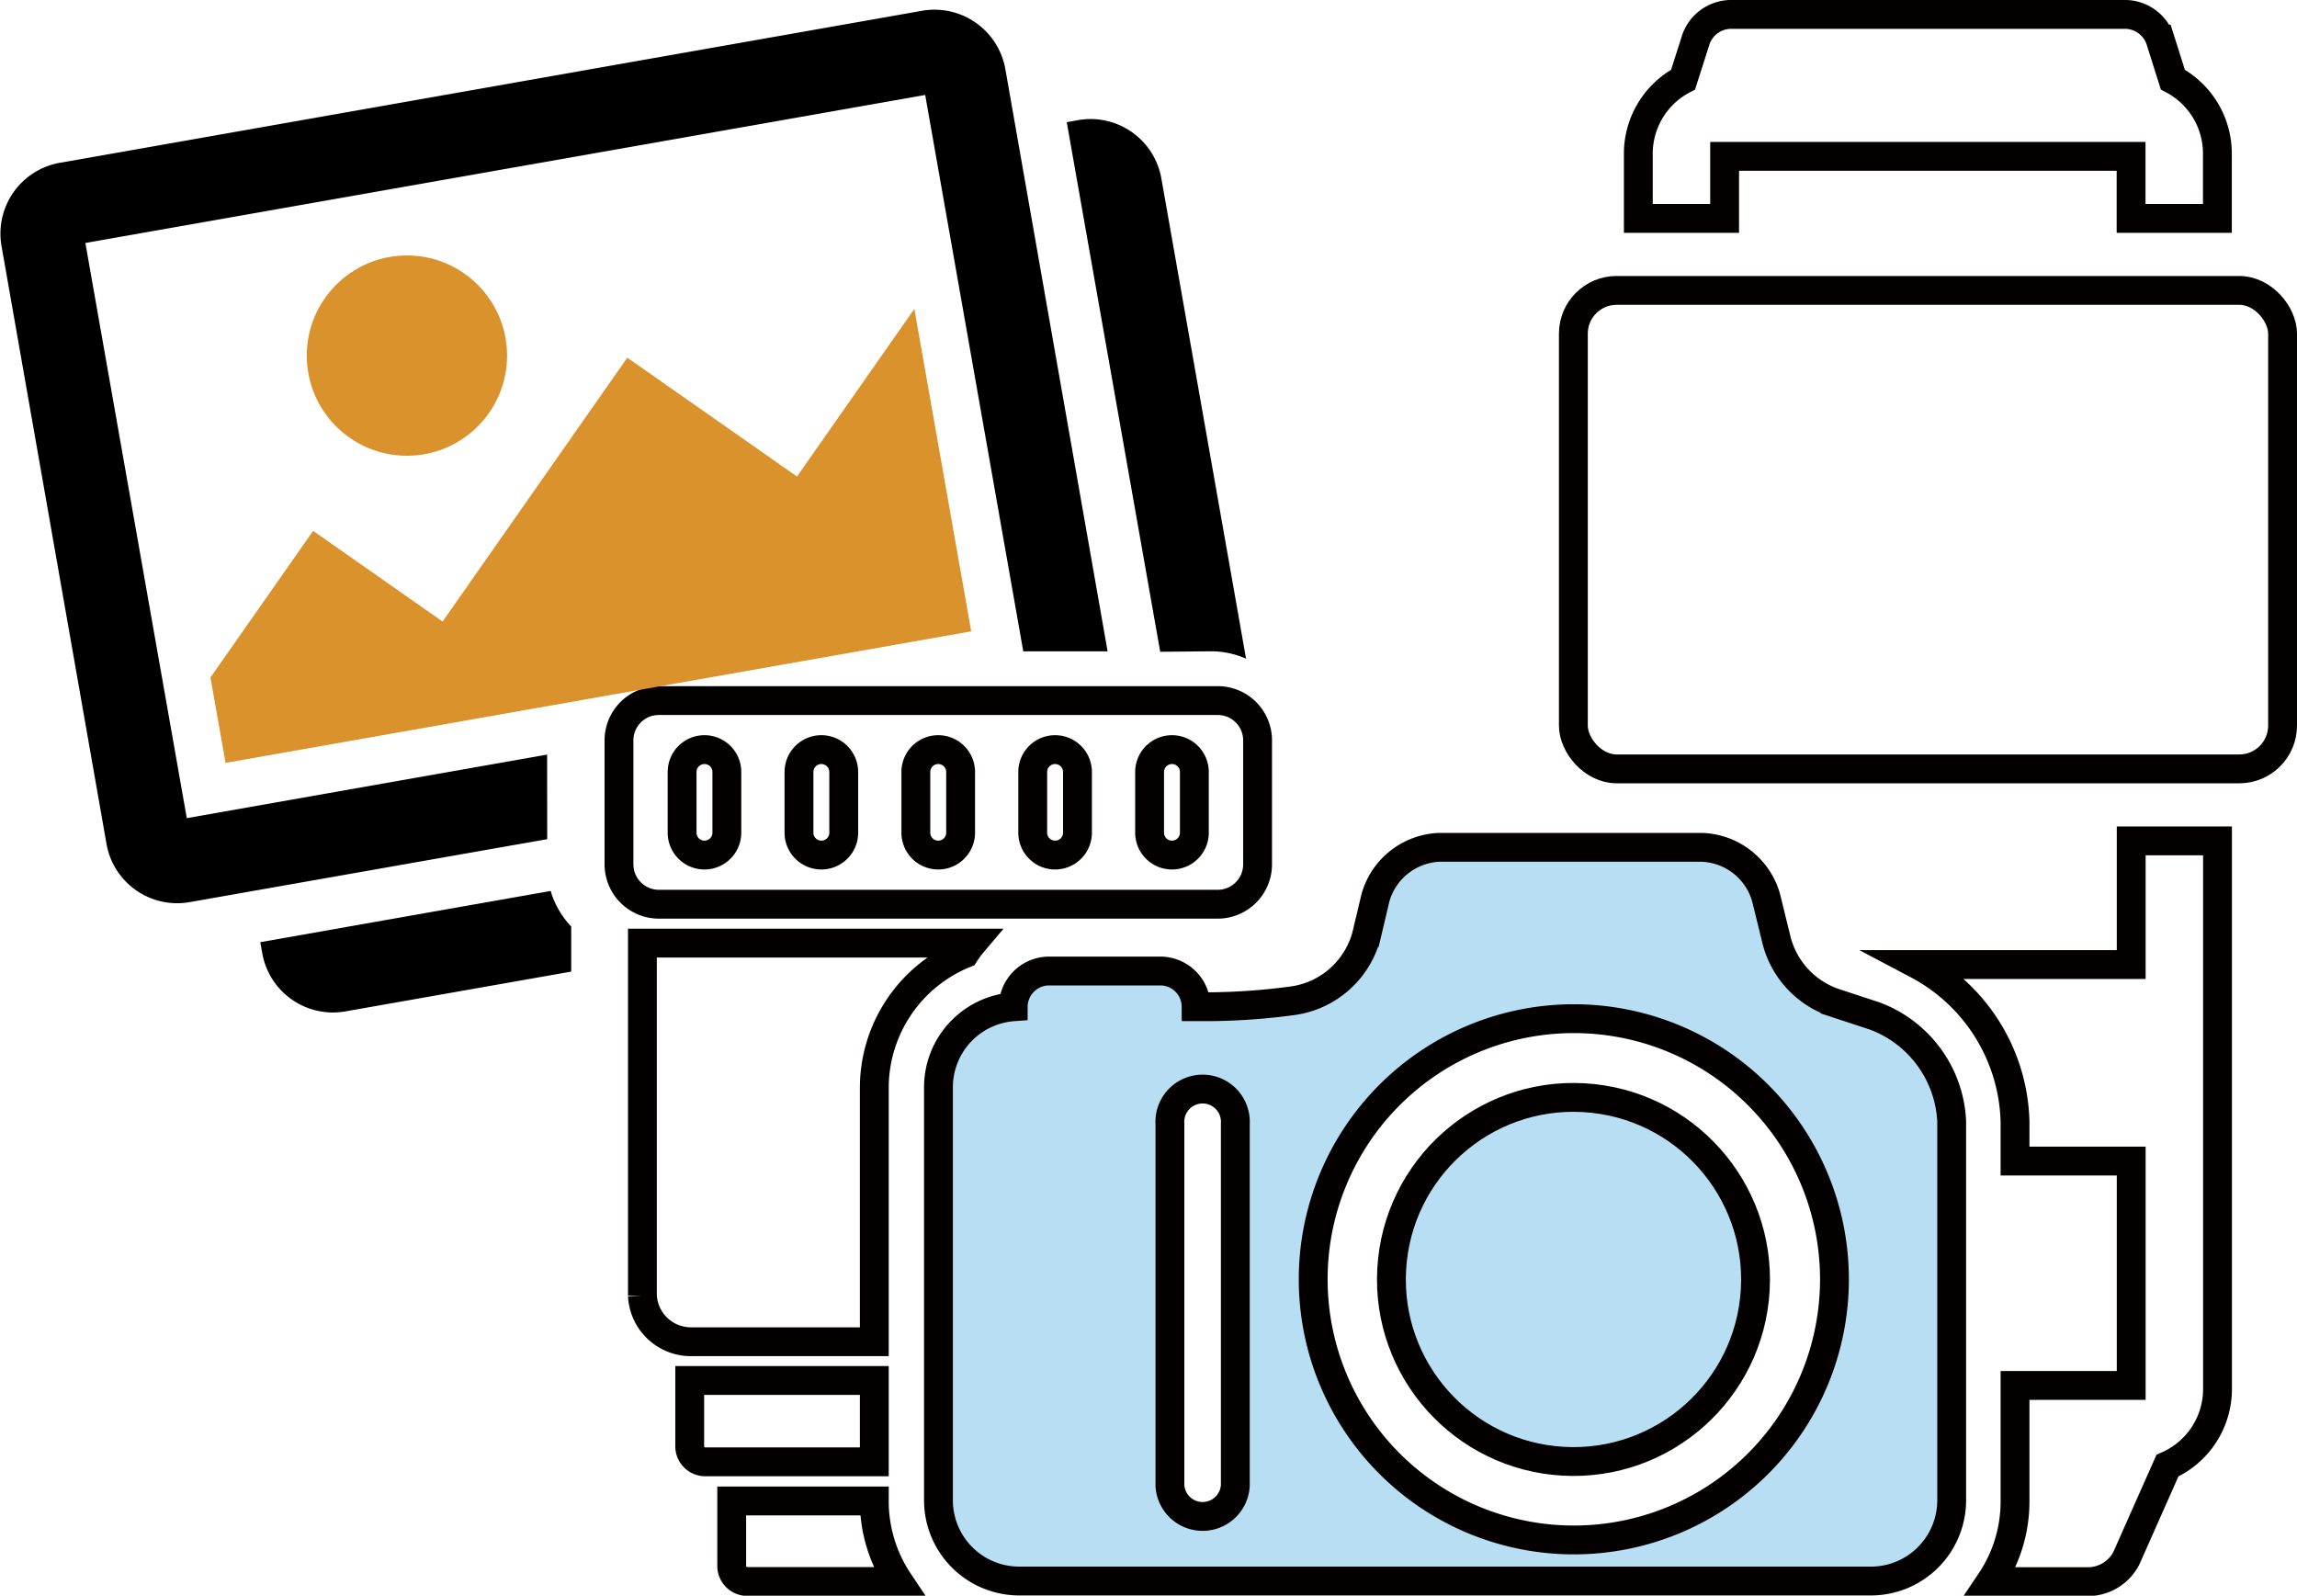
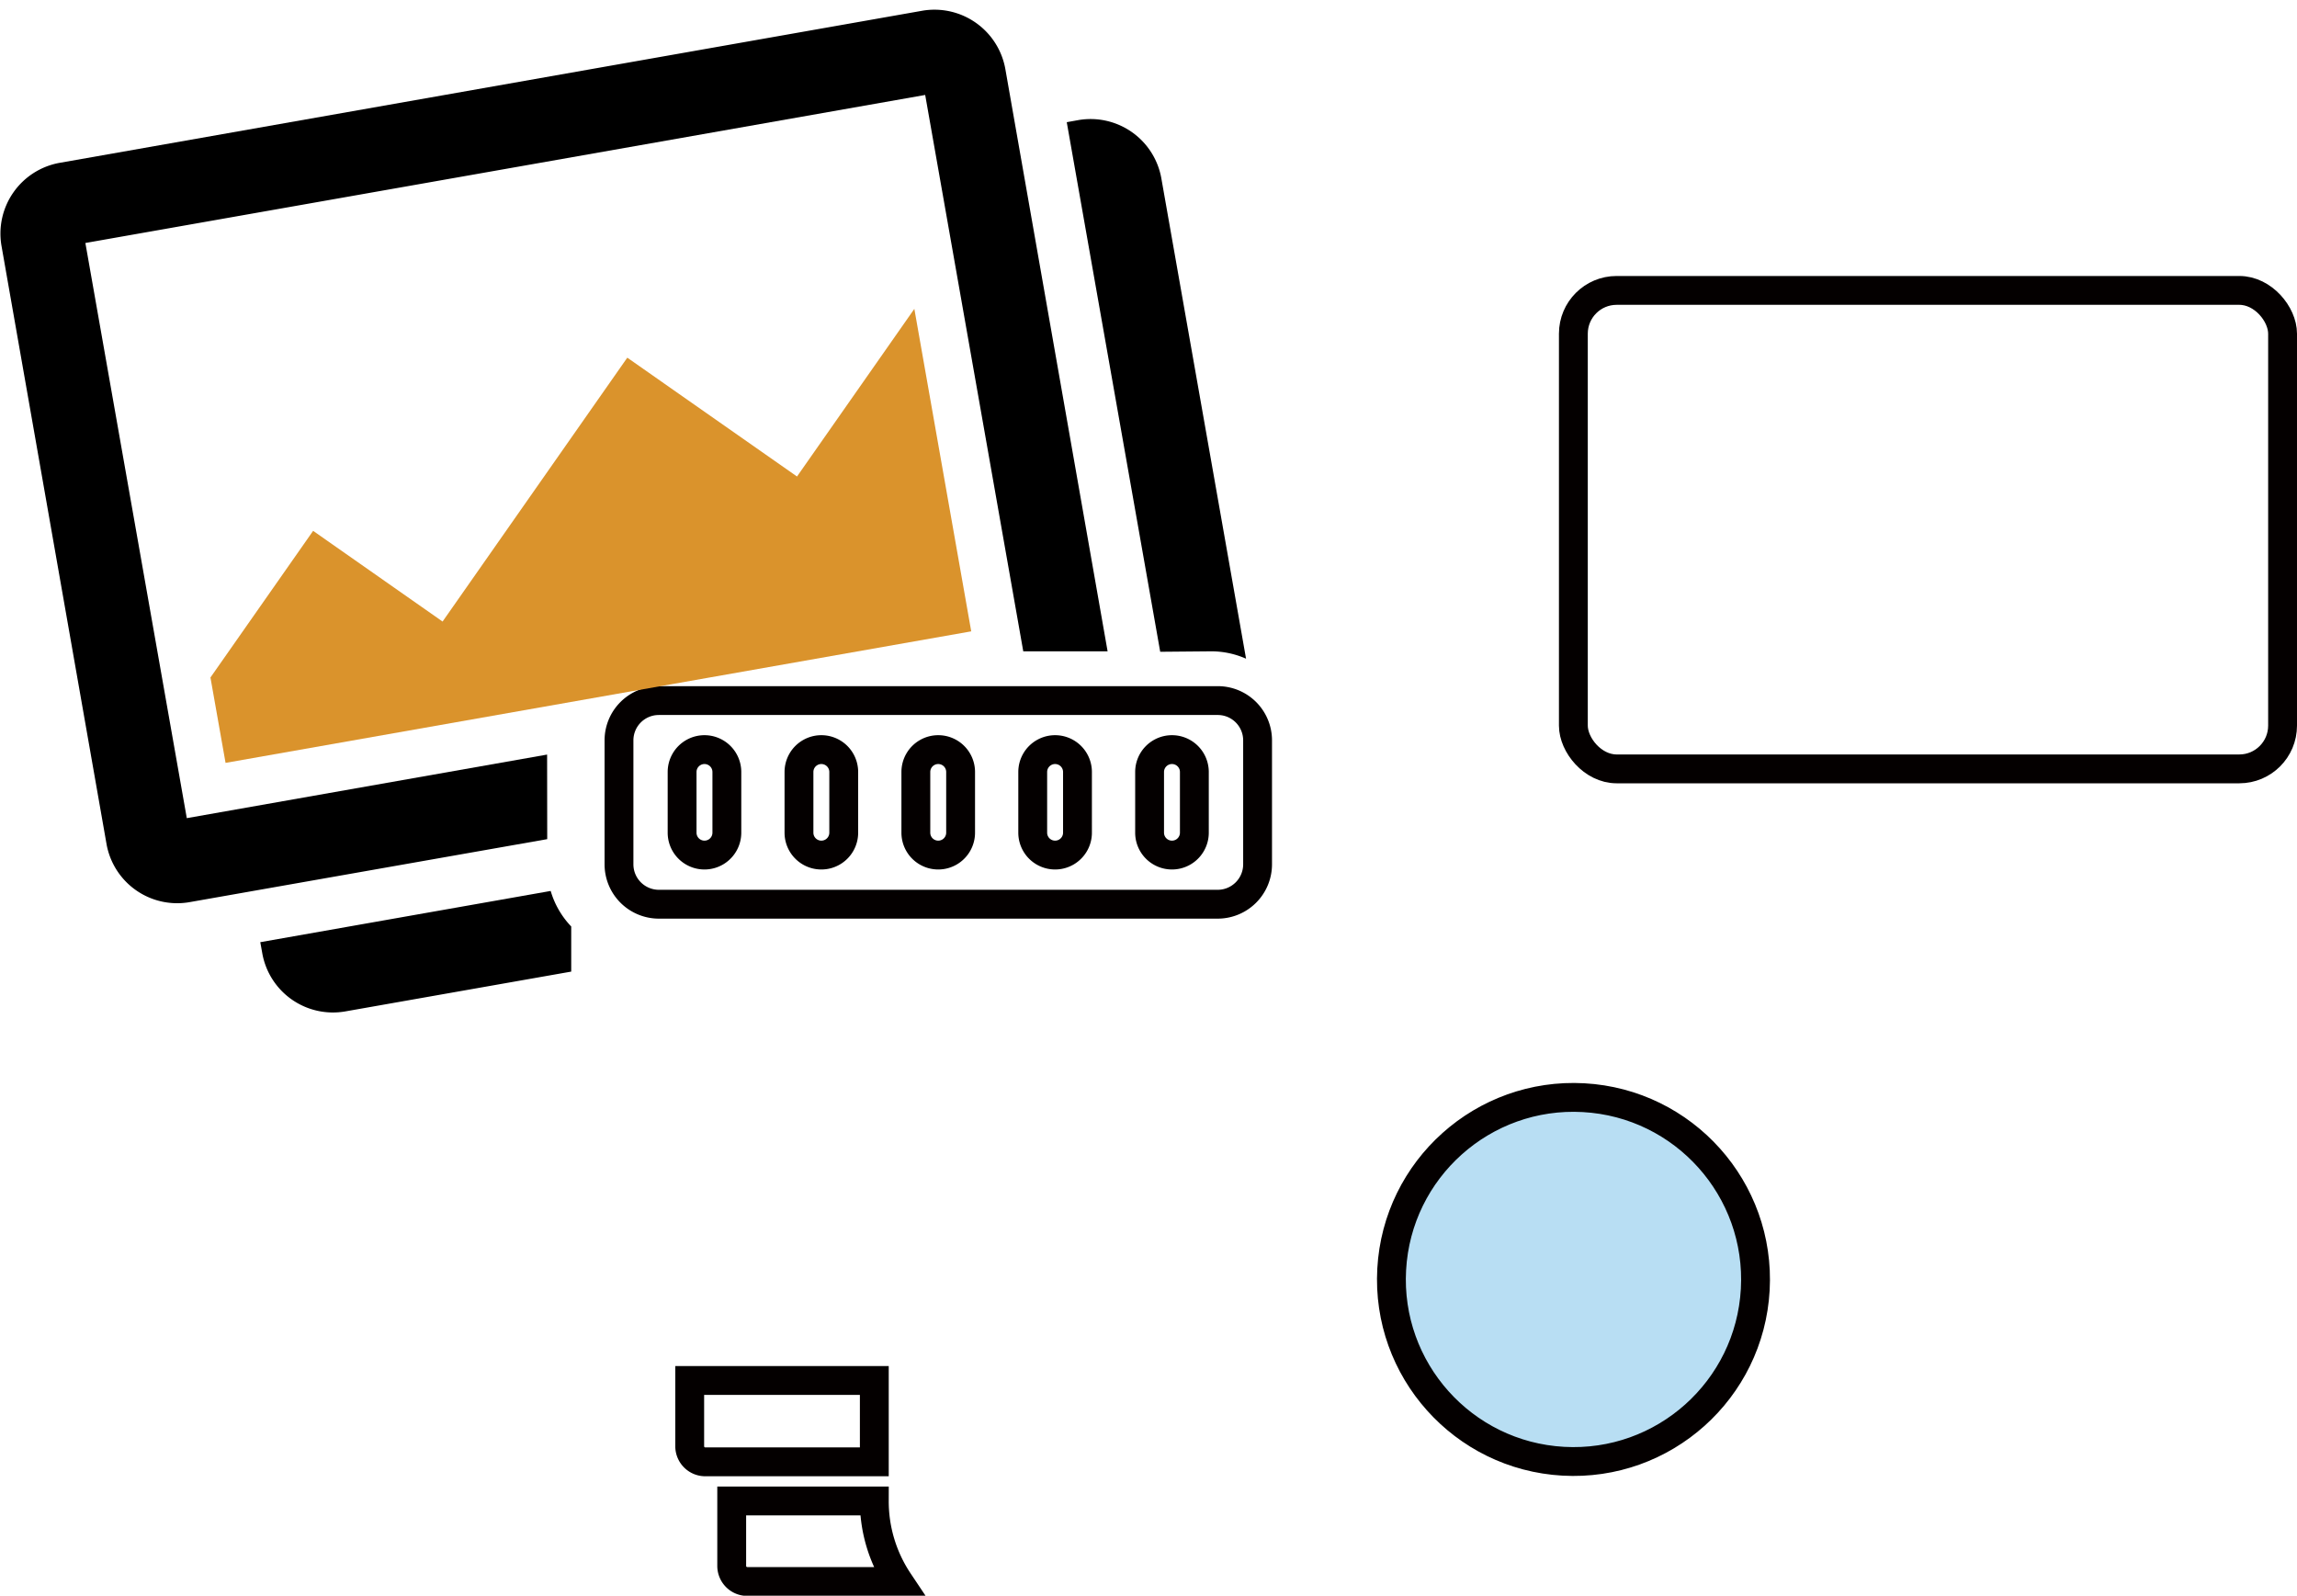
<svg xmlns="http://www.w3.org/2000/svg" viewBox="0 0 199.09 138.3">
  <defs>
    <style>.cls-1{fill:none;}.cls-1,.cls-2{stroke:#040000;stroke-miterlimit:10;stroke-width:2.5px;}.cls-2{fill:#b8def3;}.cls-3{fill:#da932c;}</style>
  </defs>
  <g id="レイヤー_2" data-name="レイヤー 2">
    <g id="レイヤー_1-2" data-name="レイヤー 1">
      <path class="cls-1" d="M105.58,60.72H57.1a3.45,3.45,0,0,0-3.45,3.44V74.92a3.46,3.46,0,0,0,3.45,3.45h48.48A3.46,3.46,0,0,0,109,74.92V64.16A3.45,3.45,0,0,0,105.58,60.72ZM63,72.17a1.94,1.94,0,0,1-3.88,0V66.91a1.94,1.94,0,0,1,3.88,0Zm10.13,0a1.94,1.94,0,0,1-3.88,0V66.91a1.94,1.94,0,0,1,3.88,0Zm10.13,0a1.94,1.94,0,0,1-3.88,0V66.91a1.94,1.94,0,0,1,3.88,0Zm10.13,0a1.94,1.94,0,0,1-3.88,0V66.91a1.94,1.94,0,0,1,3.88,0Zm10.13,0a1.94,1.94,0,0,1-3.88,0V66.91a1.94,1.94,0,0,1,3.88,0Z" />
-       <path class="cls-1" d="M188.33,6.9l-1.11-3.51a3.25,3.25,0,0,0-2.92-2.14H149.91A3.25,3.25,0,0,0,147,3.39L145.88,6.9A7.25,7.25,0,0,0,142,13.31v5.62h7.48V13.55h35.23v5.38h7.48V13.31A7.25,7.25,0,0,0,188.33,6.9Z" />
      <rect class="cls-1" x="136.37" y="25.17" width="61.47" height="41.47" rx="3.75" />
      <path class="cls-1" d="M75.78,130.09v0H63.42v5.63a1.35,1.35,0,0,0,1.35,1.35H77.89A12.5,12.5,0,0,1,75.78,130.09Z" />
      <path class="cls-1" d="M75.78,119.65h-16v5.7a1.35,1.35,0,0,0,1.35,1.35H75.78Z" />
-       <path class="cls-1" d="M75.78,94.26a12.56,12.56,0,0,1,7.84-11.61,8.52,8.52,0,0,1,.67-.91H55.68v30.55a4.21,4.21,0,0,0,4.29,4H75.78Z" />
-       <path class="cls-1" d="M184.72,72.88V83.6H166.2a15.87,15.87,0,0,1,8.45,13.58v3.45h10.07v19.45H174.65v10a12.43,12.43,0,0,1-2.12,7h8.62a3.75,3.75,0,0,0,3.16-2.05l3.55-8a7.25,7.25,0,0,0,4.34-6.64V72.88Z" />
      <circle class="cls-2" cx="136.37" cy="110.89" r="15.78" transform="translate(18.05 240.86) rotate(-86.8)" />
-       <path class="cls-2" d="M162.47,88.05l-3.41-1.12a7.74,7.74,0,0,1-5.1-5.52l-.88-3.59a6,6,0,0,0-5.57-4.38H124.73a6,6,0,0,0-5.52,4.39l-.71,3a7.71,7.71,0,0,1-6.56,5.92,56.94,56.94,0,0,1-6.76.5h-1.51a3.1,3.1,0,0,0-3.09-3.09H90.92a3.11,3.11,0,0,0-3.1,3.1h0a7,7,0,0,0-6.48,6.94v35.83a7,7,0,0,0,7,7h73.82a7,7,0,0,0,7-7V97.18A10.26,10.26,0,0,0,162.47,88.05Zm-55.4,40.71a2.84,2.84,0,0,1-5.67,0V97.4a2.84,2.84,0,1,1,5.67,0Zm29.3,4.71A22.59,22.59,0,1,1,159,110.89,22.59,22.59,0,0,1,136.37,133.47Z" />
      <path d="M105,56.45a7.47,7.47,0,0,1,3,.64l-7.35-41.68a6.23,6.23,0,0,0-7.19-5l-1,.18,8.1,45.9Z" />
      <path d="M49.51,80.3a7.5,7.5,0,0,1-1.78-3.08L22.56,81.66l.18,1a6.22,6.22,0,0,0,7.19,5l19.58-3.45Z" />
      <polygon class="cls-3" points="84.18 54.72 79.25 26.77 69.08 41.3 54.37 31 38.36 53.87 27.14 46.01 18.24 58.72 19.55 66.12 84.18 54.72" />
-       <circle class="cls-3" cx="35.27" cy="30.82" r="8.68" />
      <path d="M47.42,65.4,16.19,70.91,7.4,21.06,80.19,8.23l8.5,48.22H96L87.14,6A6.24,6.24,0,0,0,80,.92L5.13,14.12a6.23,6.23,0,0,0-5,7.19L9.24,73.19a6.22,6.22,0,0,0,7.19,5l31-5.46Z" />
    </g>
  </g>
</svg>